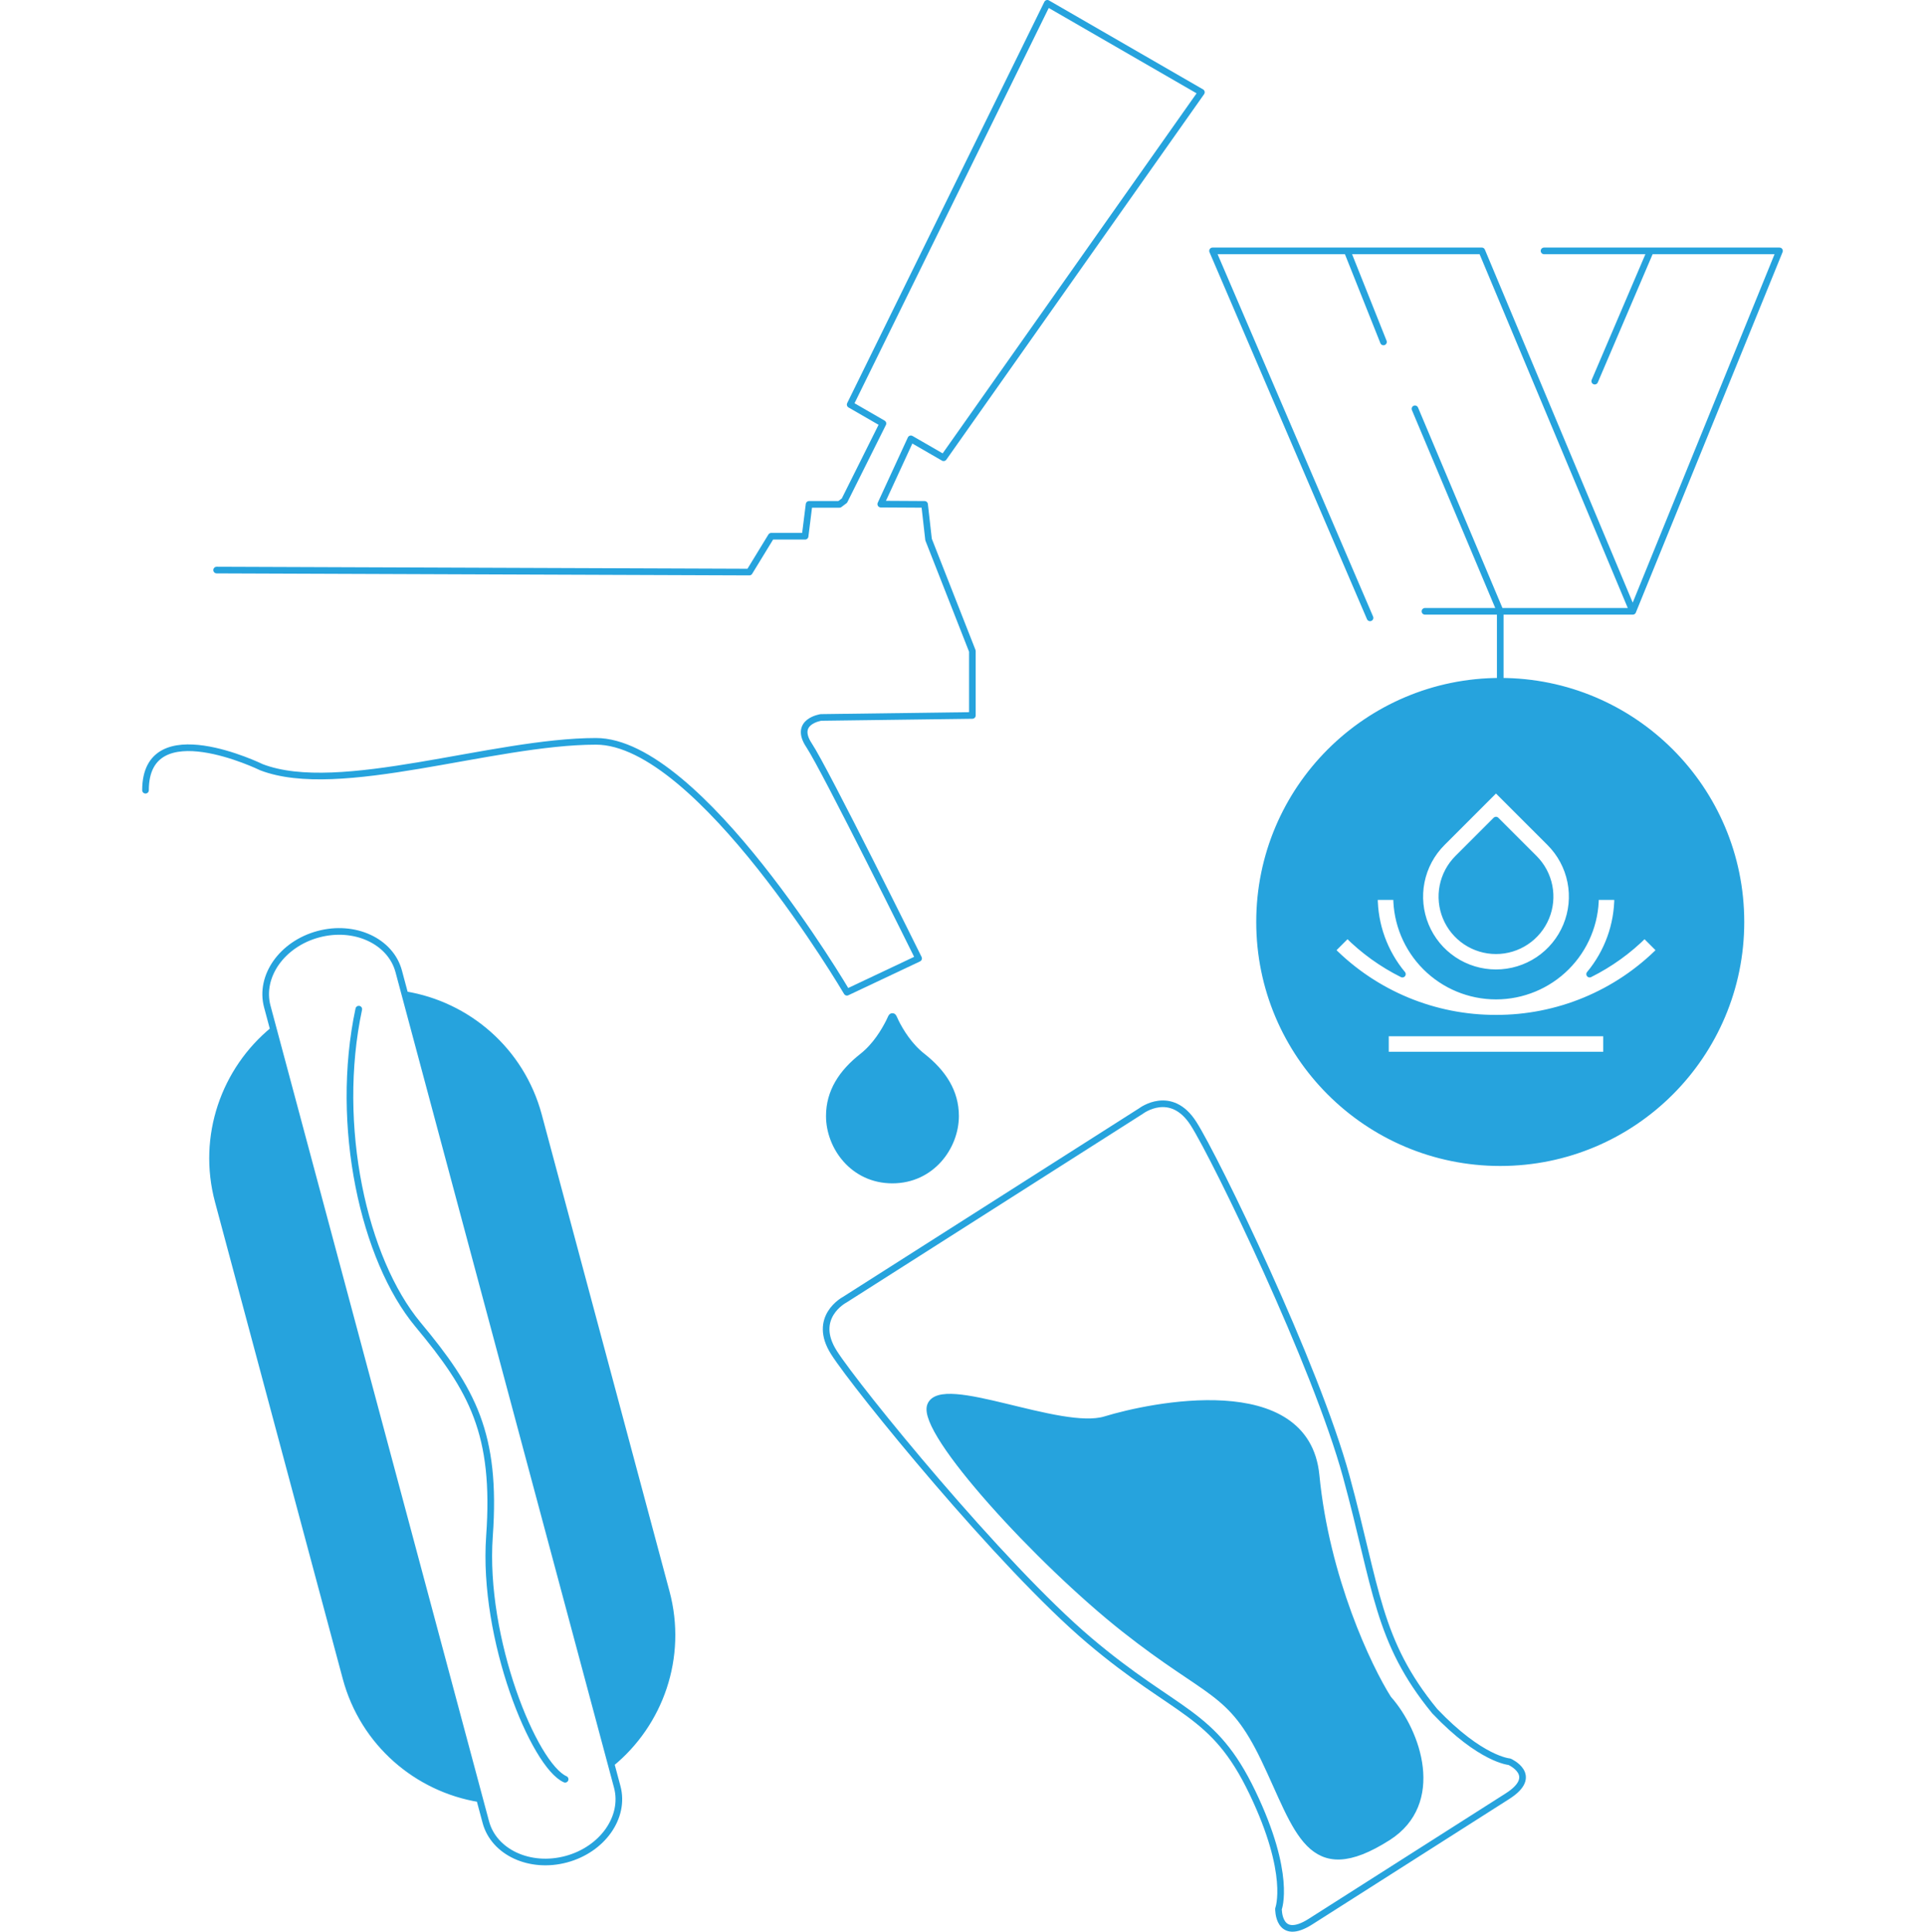
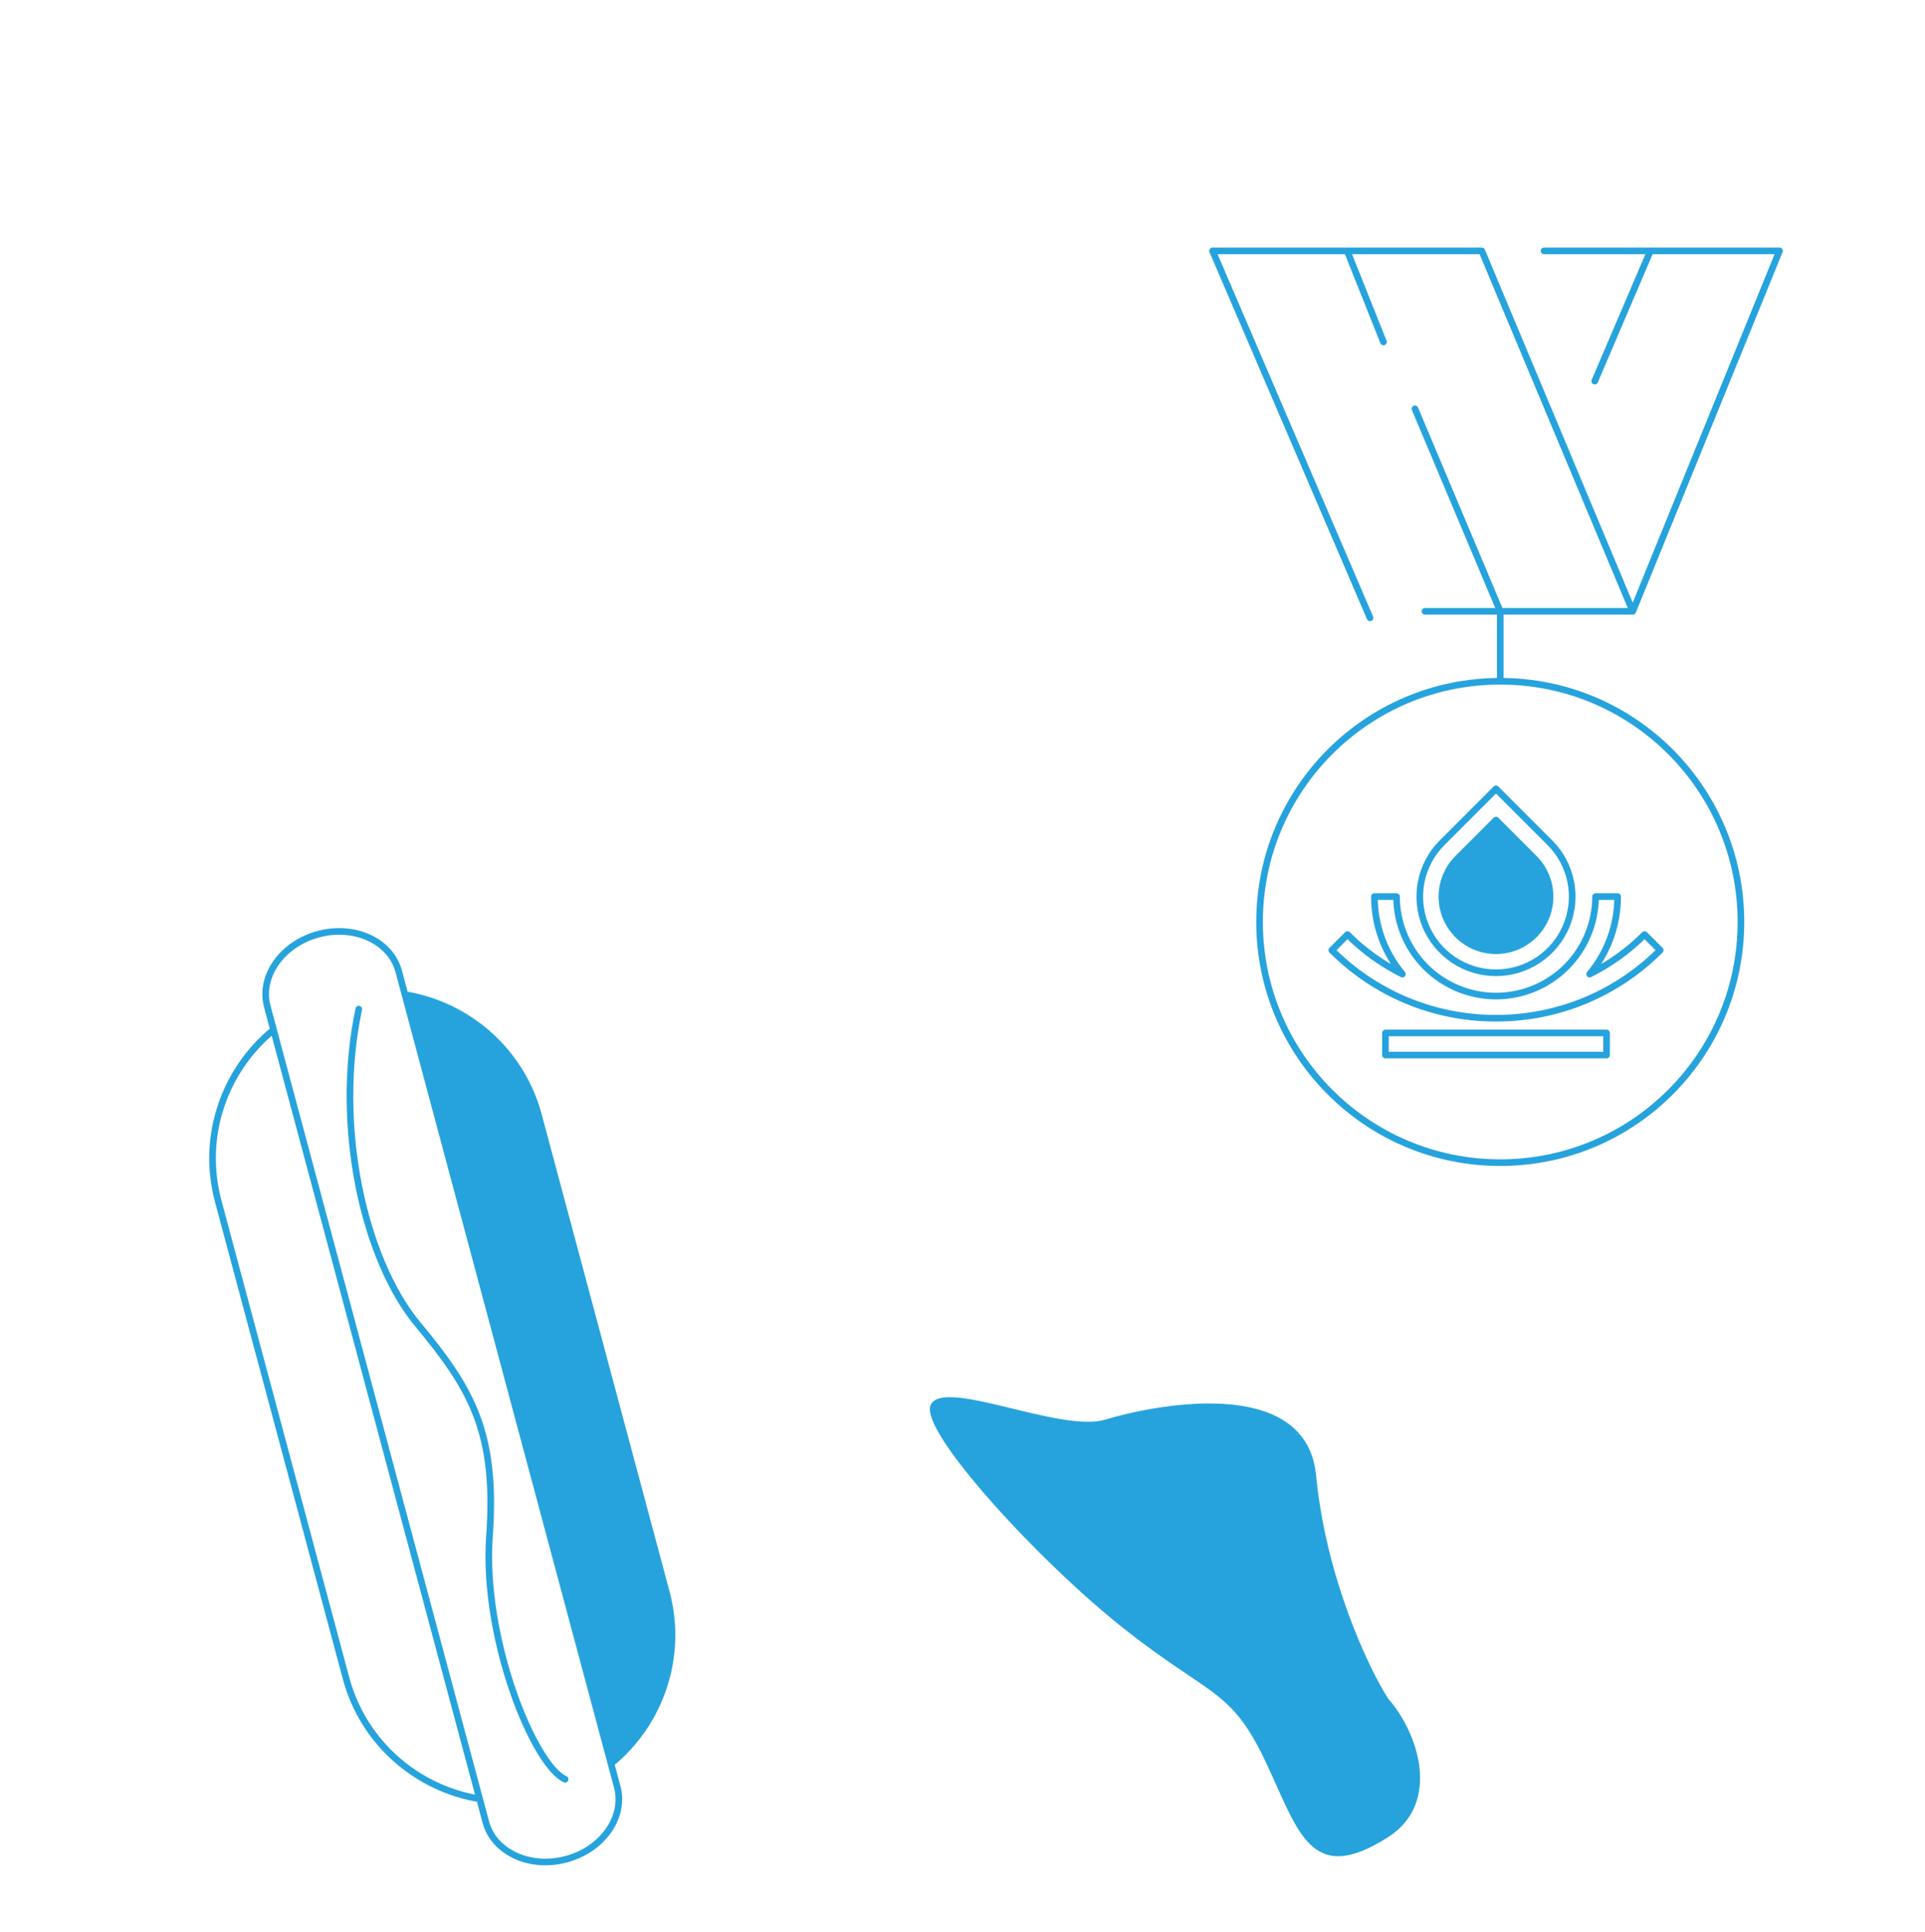
<svg xmlns="http://www.w3.org/2000/svg" width="580" height="582" viewBox="0 0 580 582" fill="none">
-   <path fill-rule="evenodd" clip-rule="evenodd" d="M524.54 277.774C524.54 317.825 492.072 350.293 452.022 350.293C411.971 350.293 379.503 317.825 379.503 277.774C379.503 237.723 411.971 205.256 452.022 205.256C492.072 205.256 524.54 237.723 524.54 277.774ZM463.497 289.221C459.72 291.742 455.28 293.086 450.739 293.083C446.199 293.086 441.759 291.743 437.983 289.221C434.206 286.7 431.262 283.115 429.524 278.921C427.786 274.726 427.332 270.11 428.219 265.656C429.105 261.203 431.293 257.113 434.506 253.904L450.739 237.667L466.976 253.9C470.188 257.11 472.376 261.201 473.262 265.654C474.149 270.108 473.694 274.724 471.955 278.919C470.217 283.114 467.273 286.699 463.497 289.221ZM423.956 301.484C432.446 305.001 441.549 306.799 450.739 306.774C459.932 306.8 469.038 305.002 477.531 301.485C486.025 297.968 493.736 292.802 500.219 286.285L495.509 281.575C490.671 286.414 485.081 290.438 478.957 293.492C484.416 286.932 487.402 278.665 487.395 270.13H480.731C480.731 278.08 477.573 285.705 471.951 291.327C466.329 296.949 458.705 300.107 450.754 300.107C442.804 300.107 435.179 296.949 429.557 291.327C423.936 285.705 420.777 278.08 420.777 270.13H414.106C414.094 278.665 417.079 286.933 422.54 293.492C416.416 290.44 410.827 286.416 405.991 281.575L401.278 286.285C407.758 292.801 415.466 297.967 423.956 301.484ZM484.053 311.218H417.432V317.881H484.053V311.218Z" fill="#26A3DD" />
  <path d="M439.216 258.61L450.739 247.087L462.266 258.61C464.546 260.89 466.099 263.794 466.728 266.957C467.358 270.119 467.035 273.396 465.801 276.375C464.568 279.354 462.478 281.9 459.798 283.691C457.117 285.483 453.965 286.439 450.741 286.439C447.517 286.439 444.365 285.483 441.684 283.691C439.004 281.9 436.914 279.354 435.681 276.375C434.447 273.396 434.124 270.119 434.754 266.957C435.383 263.794 436.936 260.89 439.216 258.61Z" fill="#26A3DD" />
  <path d="M412.789 186.153L365.339 75.586H405.903M491.949 184.185L446.467 75.586H405.903M491.949 184.185L536.158 75.586H497.273M491.949 184.185H452.022M497.273 75.586H465.215M497.273 75.586L480.492 114.835M405.903 75.586L416.839 103.025M452.022 184.185H429.338M452.022 184.185L426.329 123.171M452.022 184.185V205.256M452.022 205.256C411.971 205.256 379.503 237.723 379.503 277.774C379.503 317.825 411.971 350.293 452.022 350.293C492.072 350.293 524.54 317.825 524.54 277.774C524.54 237.723 492.072 205.256 452.022 205.256ZM450.739 293.083C455.28 293.086 459.72 291.742 463.497 289.221C467.273 286.699 470.217 283.114 471.955 278.919C473.694 274.724 474.149 270.108 473.262 265.654C472.376 261.201 470.188 257.11 466.976 253.9L450.739 237.667L434.506 253.904C431.293 257.113 429.105 261.203 428.219 265.656C427.332 270.11 427.786 274.726 429.524 278.921C431.262 283.115 434.206 286.7 437.983 289.221C441.759 291.743 446.199 293.086 450.739 293.083ZM439.216 258.61L450.739 247.087L462.266 258.61C464.546 260.89 466.099 263.794 466.728 266.957C467.358 270.119 467.035 273.396 465.801 276.375C464.568 279.354 462.478 281.9 459.798 283.691C457.117 285.483 453.965 286.439 450.741 286.439C447.517 286.439 444.365 285.483 441.684 283.691C439.004 281.9 436.914 279.354 435.681 276.375C434.447 273.396 434.124 270.119 434.754 266.957C435.383 263.794 436.936 260.89 439.216 258.61ZM450.739 306.774C441.549 306.799 432.446 305.001 423.956 301.484C415.466 297.967 407.758 292.801 401.278 286.285L405.991 281.575C410.827 286.416 416.416 290.44 422.54 293.492C417.079 286.933 414.094 278.665 414.106 270.13H420.777C420.777 278.08 423.936 285.705 429.557 291.327C435.179 296.949 442.804 300.107 450.754 300.107C458.705 300.107 466.329 296.949 471.951 291.327C477.573 285.705 480.731 278.08 480.731 270.13H487.395C487.402 278.665 484.416 286.932 478.957 293.492C485.081 290.438 490.671 286.414 495.509 281.575L500.219 286.285C493.736 292.802 486.025 297.968 477.531 301.485C469.038 305.002 459.932 306.8 450.739 306.774ZM417.432 311.218H484.053V317.881H417.432V311.218Z" stroke="#26A3DD" stroke-width="2" stroke-linecap="round" stroke-linejoin="round" />
-   <path d="M259.835 318.316C263.928 315.096 266.523 310.604 267.871 307.959L268.545 306.536L268.596 306.431C268.706 306.201 269.034 306.2 269.146 306.429L269.418 306.985L269.917 308.058C271.264 310.729 273.885 315.147 277.954 318.316C284.143 323.208 287.911 328.997 287.911 336.235C287.911 345.469 280.699 355.527 268.868 355.527C257.038 355.527 249.876 345.469 249.876 336.235C249.876 328.997 253.619 323.207 259.834 318.316H259.835Z" fill="#26A3DD" />
  <path d="M418.267 511.814C412.224 502.325 399.526 475.402 396.534 444.521C393.541 413.64 346.521 423.575 333.041 427.714C319.561 431.852 283.641 414.713 280.337 423.486C277.321 431.49 313.029 470.464 338.739 490.77C364.45 511.075 370.74 508.736 380.957 530.017C391.172 551.297 394.448 568.66 418.173 553.554C434.459 543.182 427.225 521.888 418.267 511.814Z" fill="#26A3DD" />
-   <path d="M65.272 171.758L225.775 172.358L232.375 161.559H242.575L243.775 151.959H252.924L254.424 150.834L266.027 127.591L256.155 121.891L315.559 1L361.977 27.799L284.313 137.918L274.441 132.217L265.374 151.884L278.574 151.959L279.774 162.559L292.974 196.158V215.558L247.375 216.158C247.375 216.158 238.975 217.358 243.776 224.558C248.576 231.758 276.775 288.757 276.775 288.757L255.176 298.956C255.176 298.956 210.777 223.358 179.577 223.358C148.378 223.358 102.179 240.157 78.779 231.158C78.779 231.158 43.842 214.119 43.842 238.085M432.291 515.563C414.922 494.393 414.804 478.454 405.627 444.842C396.451 411.231 366.415 349.223 359.617 338.548C352.82 327.873 343.834 334.706 343.834 334.706L254.477 391.605C254.477 391.605 244.484 396.857 251.282 407.532C258.079 418.207 301.559 471.654 328.132 494.187C354.706 516.72 365.527 515.388 377.361 540.082C389.196 564.777 385.209 575.096 385.209 575.096C385.209 575.096 384.996 585.234 394.88 578.94C404.765 572.646 429.279 557.037 429.279 557.037L429.18 557.101L454.189 541.176C464.074 534.882 454.797 530.786 454.797 530.786C454.797 530.786 446.221 530.202 432.291 515.563ZM418.267 511.814C412.224 502.325 399.526 475.402 396.534 444.521C393.541 413.64 346.521 423.575 333.041 427.714C319.561 431.852 283.641 414.713 280.337 423.486C277.321 431.49 313.029 470.464 338.739 490.77C364.45 511.075 370.74 508.736 380.957 530.017C391.172 551.297 394.448 568.66 418.173 553.554C434.459 543.182 427.225 521.888 418.267 511.814ZM259.835 318.316C263.928 315.096 266.523 310.604 267.871 307.959L268.545 306.536L268.596 306.431C268.706 306.201 269.034 306.2 269.146 306.429L269.418 306.985L269.917 308.058C271.264 310.729 273.885 315.147 277.954 318.316C284.143 323.208 287.911 328.997 287.911 336.235C287.911 345.469 280.699 355.527 268.868 355.527C257.038 355.527 249.876 345.469 249.876 336.235C249.876 328.997 253.619 323.207 259.834 318.316H259.835Z" stroke="#26A3DD" stroke-width="2" stroke-linecap="round" stroke-linejoin="round" />
  <path d="M200.755 479.704L162.267 336.065C157.016 316.469 140.816 302.731 122.013 299.669L184.092 531.351C198.845 519.297 206.005 499.3 200.755 479.704Z" fill="#26A3DD" />
-   <path d="M65.754 361.925L104.242 505.565C109.493 525.16 125.693 538.899 144.496 541.96L82.417 310.279C67.664 322.332 60.503 342.33 65.754 361.925Z" fill="#26A3DD" />
  <path d="M108.102 304.042C100.646 339.019 109.565 379.414 125.95 399.09C142.334 418.766 149.677 431.951 147.478 462.846C145.279 493.741 160.899 531.894 170.273 536.067M82.417 310.279L80.539 303.269C78.097 294.157 84.982 284.396 95.916 281.466C106.85 278.536 117.693 283.548 120.135 292.659L122.013 299.669M82.417 310.279C67.664 322.332 60.503 342.33 65.754 361.925L104.242 505.565C109.493 525.16 125.693 538.899 144.496 541.96M82.417 310.279L144.496 541.96M122.013 299.669C140.816 302.731 157.016 316.469 162.267 336.065L200.755 479.704C206.005 499.3 198.845 519.297 184.092 531.351M122.013 299.669L184.092 531.351M184.092 531.351L185.97 538.361C188.412 547.472 181.527 557.234 170.593 560.163C159.659 563.093 148.816 558.082 146.374 548.97L144.496 541.96" stroke="#26A3DD" stroke-width="2" stroke-linecap="round" stroke-linejoin="round" />
</svg>